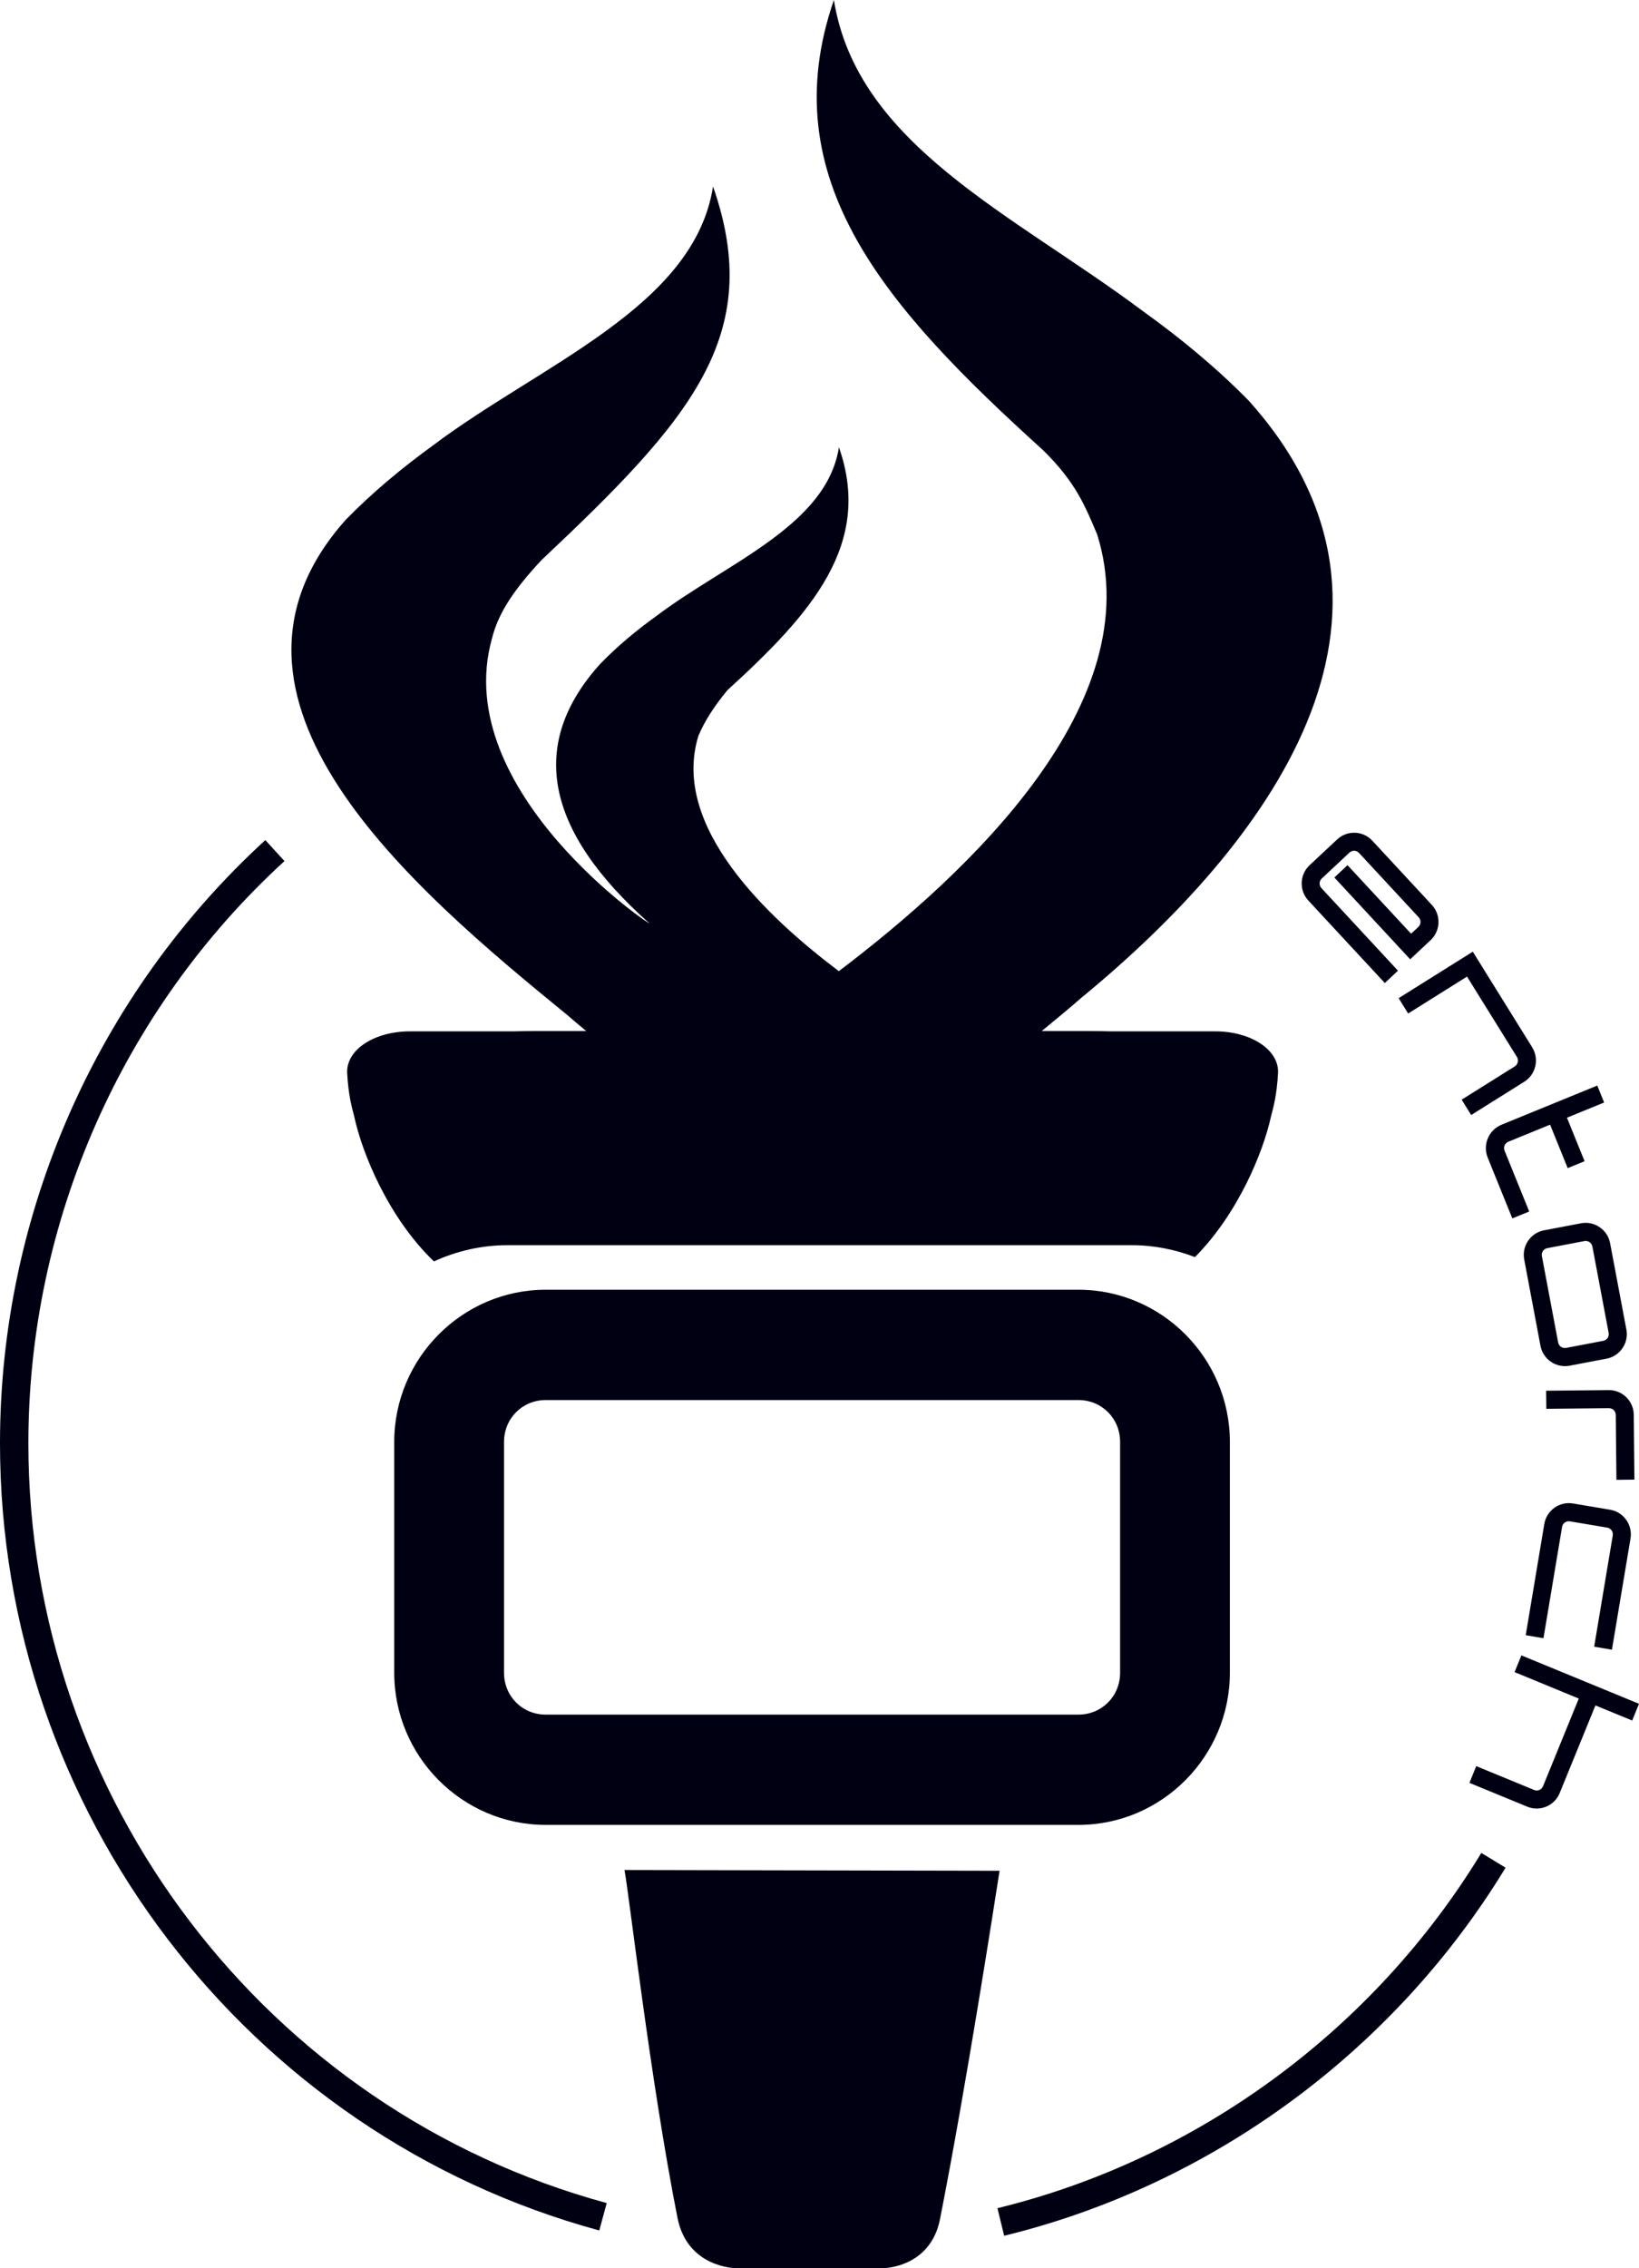
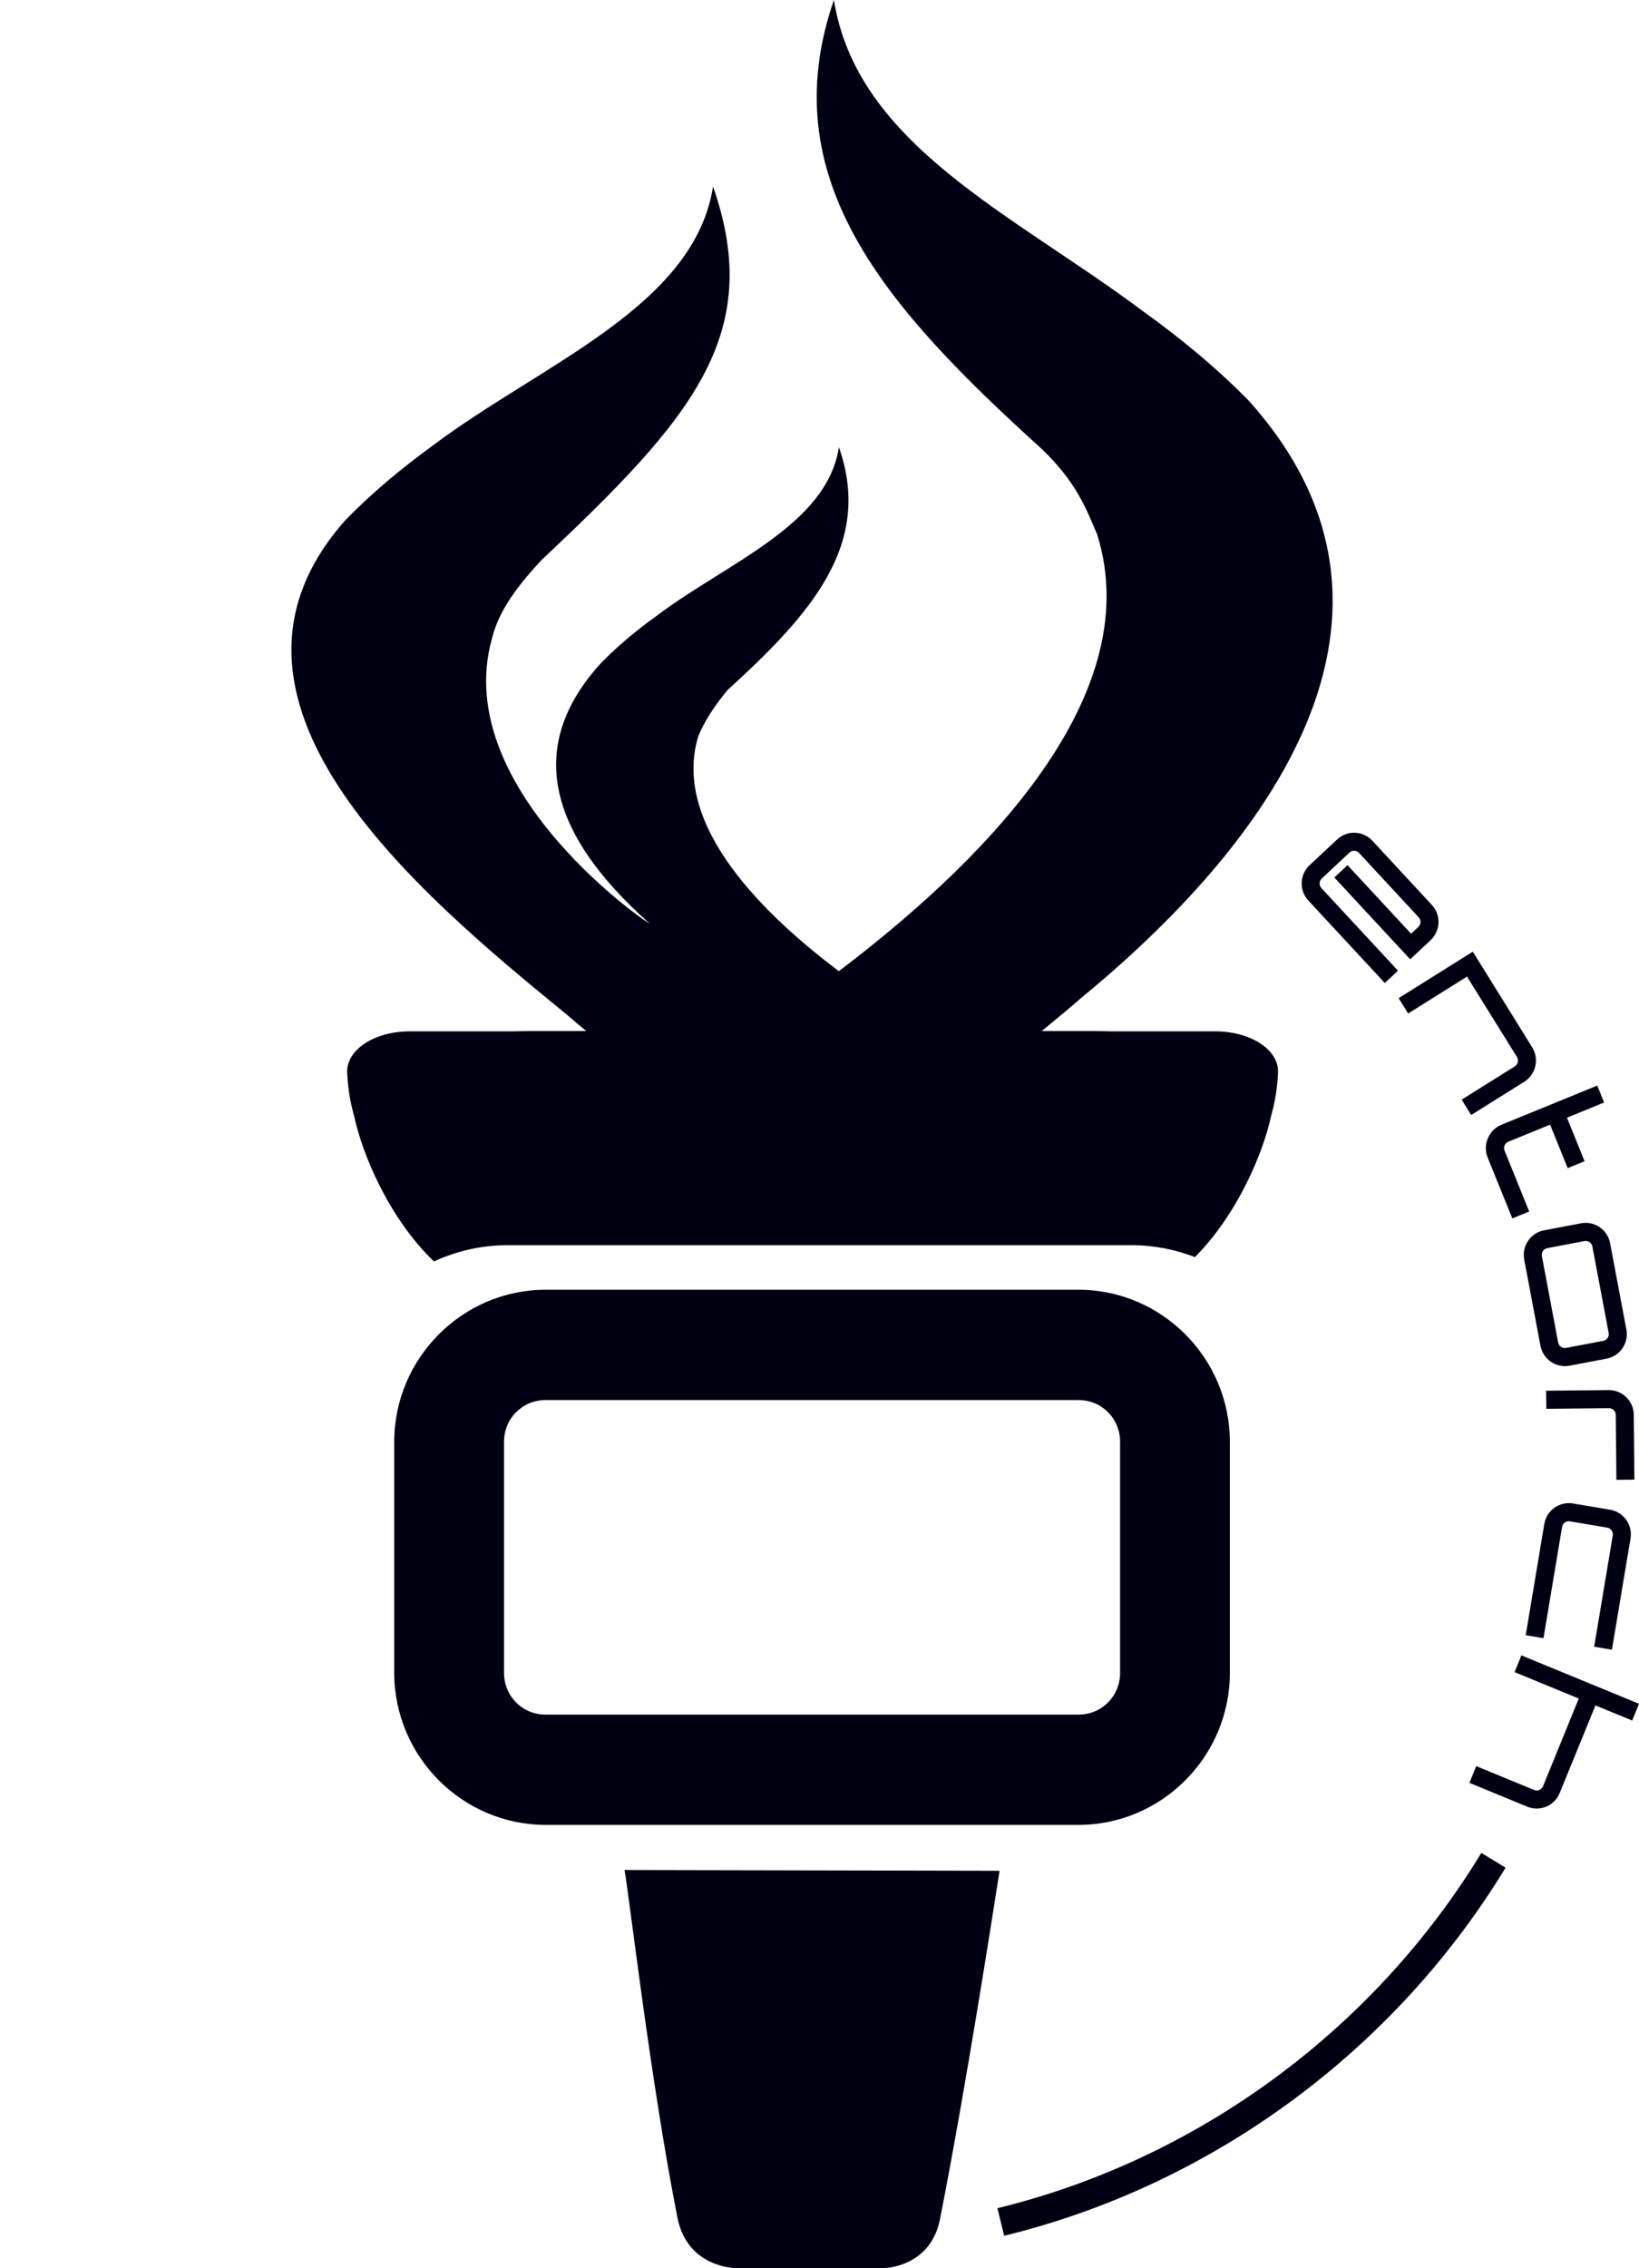
<svg xmlns="http://www.w3.org/2000/svg" id="Ebene_1" viewBox="0 0 413.5 571.98">
  <defs>
    <style>.cls-1{fill:#000013;}</style>
  </defs>
-   <path class="cls-1" d="M151.19,562.49C62.17,538.27,0,456.63,0,363.96c0-57.74,24.4-113.18,66.94-152.1l4.83,5.29C30.71,254.71,7.16,308.22,7.16,363.96c0,89.45,60,168.25,145.91,191.62l-1.88,6.91Z" />
  <path class="cls-1" d="M253.34,563.83l-1.7-6.96c50.44-12.29,94.93-44.94,122.08-89.59l6.12,3.72c-28.13,46.25-74.23,80.09-126.5,92.82Z" />
  <path class="cls-1" d="M252.18,471.78l-94.63-.19c1.14,5.9,6.55,53.27,13.37,87.7,2.52,12.69,14.7,12.69,14.7,12.69h37.37s11.73-.11,14.16-12.33c6.71-34.09,13.71-79.49,15.03-87.87m-125.02-108.15c0-5.92,4.62-10.56,10.52-10.56h134.39c5.9,0,10.52,4.64,10.52,10.56v58.21c0,5.92-4.62,10.56-10.52,10.56H137.68c-5.9,0-10.52-4.64-10.52-10.56v-58.21Zm-27.7,0v58.21c0,21.12,17.18,38.37,38.22,38.37h134.39c21.03,0,38.21-17.26,38.21-38.37v-58.21c0-21.12-17.18-38.38-38.21-38.38H137.68c-21.03,0-38.22,17.26-38.22,38.38M315.07,101.07c-8.12-8.27-17.2-15.77-26.67-22.56C255.57,53.94,216.26,36.63,210.38,0c-15.65,45.33,13.2,77.7,52.69,113.45,8.37,8.17,10.74,14.27,13.74,21.35,13.3,42.45-32.32,85.2-65.18,110.11-17.78-13.39-42.51-36.42-35.43-59.34,1.59-3.83,4.16-7.69,7.35-11.55,21.2-19.3,36.68-36.82,28.1-61.23-3.07,19.74-28.24,29.13-45.88,42.43-5.12,3.67-9.99,7.71-14.34,12.2-18.34,20.29-13.86,42.07,12.32,65.35,2.23,1.95-50.48-33.04-39.64-71.72,1.45-5.83,4.86-11.64,12.5-19.8,37.61-35.4,56.43-56.63,43.28-94.22-4.74,30.39-43.49,44.84-70.63,65.28-7.82,5.67-15.35,11.91-22.05,18.79-40.04,44.91,16.69,92.89,55.82,124.8,1.36,1.19,3.06,2.62,4.86,4.11h-12.61c-2,0-3.92,.03-5.8,.08h-26.07c-8.88,0-16.15,4.6-15.82,10.56,.3,5.47,1.15,8.53,1.76,10.84,2.03,9.49,8.74,25.71,20.13,36.62,5.66-2.6,11.92-4.09,18.52-4.09h157.55c5.61,0,10.96,1.09,15.92,3,10.78-10.84,17.19-26.29,19.19-35.48,.61-2.32,1.47-5.38,1.77-10.89,.33-5.96-6.95-10.56-15.82-10.56h-26.35c-1.88-.05-3.82-.08-5.82-.08h-11.62c3.74-3.06,7.31-6.03,9.94-8.34,46.98-38.58,90.8-96.57,42.3-150.6" />
  <path class="cls-1" d="M372.44,445.39l-1.72,4.22,14.6,6.01c3.19,1.31,6.87-.23,8.17-3.44l9.02-22.1,9.27,3.81,1.72-4.22-29.67-12.21-1.72,4.22,16.2,6.67-9.02,22.1c-.37,.9-1.36,1.32-2.25,.95l-14.6-6.01Zm34.44-58.17l-4.69,28.05,4.48,.76,4.69-28.05c.57-3.42-1.74-6.68-5.15-7.25l-9.38-1.58c-3.4-.57-6.65,1.75-7.22,5.17l-4.69,28.05,4.48,.76,4.69-28.05c.16-.96,1.03-1.58,1.99-1.42l9.38,1.58c.95,.16,1.58,1.04,1.42,2m-45.96-150.14c2.53-2.36,2.67-6.36,.32-8.89l-15.03-16.21c-2.35-2.53-6.33-2.68-8.86-.31l-6.96,6.51c-2.53,2.36-2.67,6.36-.32,8.89l19.3,20.81,3.32-3.11-19.3-20.81c-.66-.71-.62-1.79,.09-2.45l6.96-6.51c.71-.66,1.78-.63,2.44,.09l15.03,16.21c.66,.71,.62,1.79-.09,2.45l-1.82,1.7-16.04-17.29-3.32,3.11,19.13,20.63,5.14-4.81Zm25.64,27.03l-14.99-24.13-18.71,11.72,2.4,3.87,14.85-9.31,12.59,20.26c.51,.82,.27,1.87-.55,2.39l-13.39,8.39,2.4,3.87,13.39-8.39c2.93-1.83,3.83-5.73,2-8.67m8.77,17.74l9.38-3.84-1.73-4.27-24.16,9.88c-3.23,1.32-4.8,5.05-3.48,8.3l6.21,15.32,4.26-1.74-6.21-15.32c-.37-.91,.05-1.91,.96-2.28l10.52-4.3,4.44,10.96,4.26-1.74-4.44-10.96Zm10.52,54.25c.18,.96-.42,1.84-1.37,2.02l-9.35,1.78c-.95,.18-1.84-.43-2.02-1.38l-4.1-21.76c-.18-.96,.42-1.84,1.37-2.02l9.35-1.78c.95-.18,1.84,.43,2.02,1.38l4.1,21.76Zm4.47-.85l-4.1-21.76c-.64-3.41-3.94-5.66-7.33-5.02l-9.35,1.78c-3.39,.64-5.64,3.95-4.99,7.36l4.1,21.76c.64,3.4,3.94,5.66,7.33,5.02l9.35-1.78c3.39-.64,5.64-3.95,5-7.36m-2.53,37.92l4.55-.05-.16-16.35c-.03-3.46-2.88-6.27-6.33-6.23l-15.78,.16,.05,4.56,15.78-.16c.97,0,1.73,.74,1.74,1.72l.16,16.35Z" />
</svg>